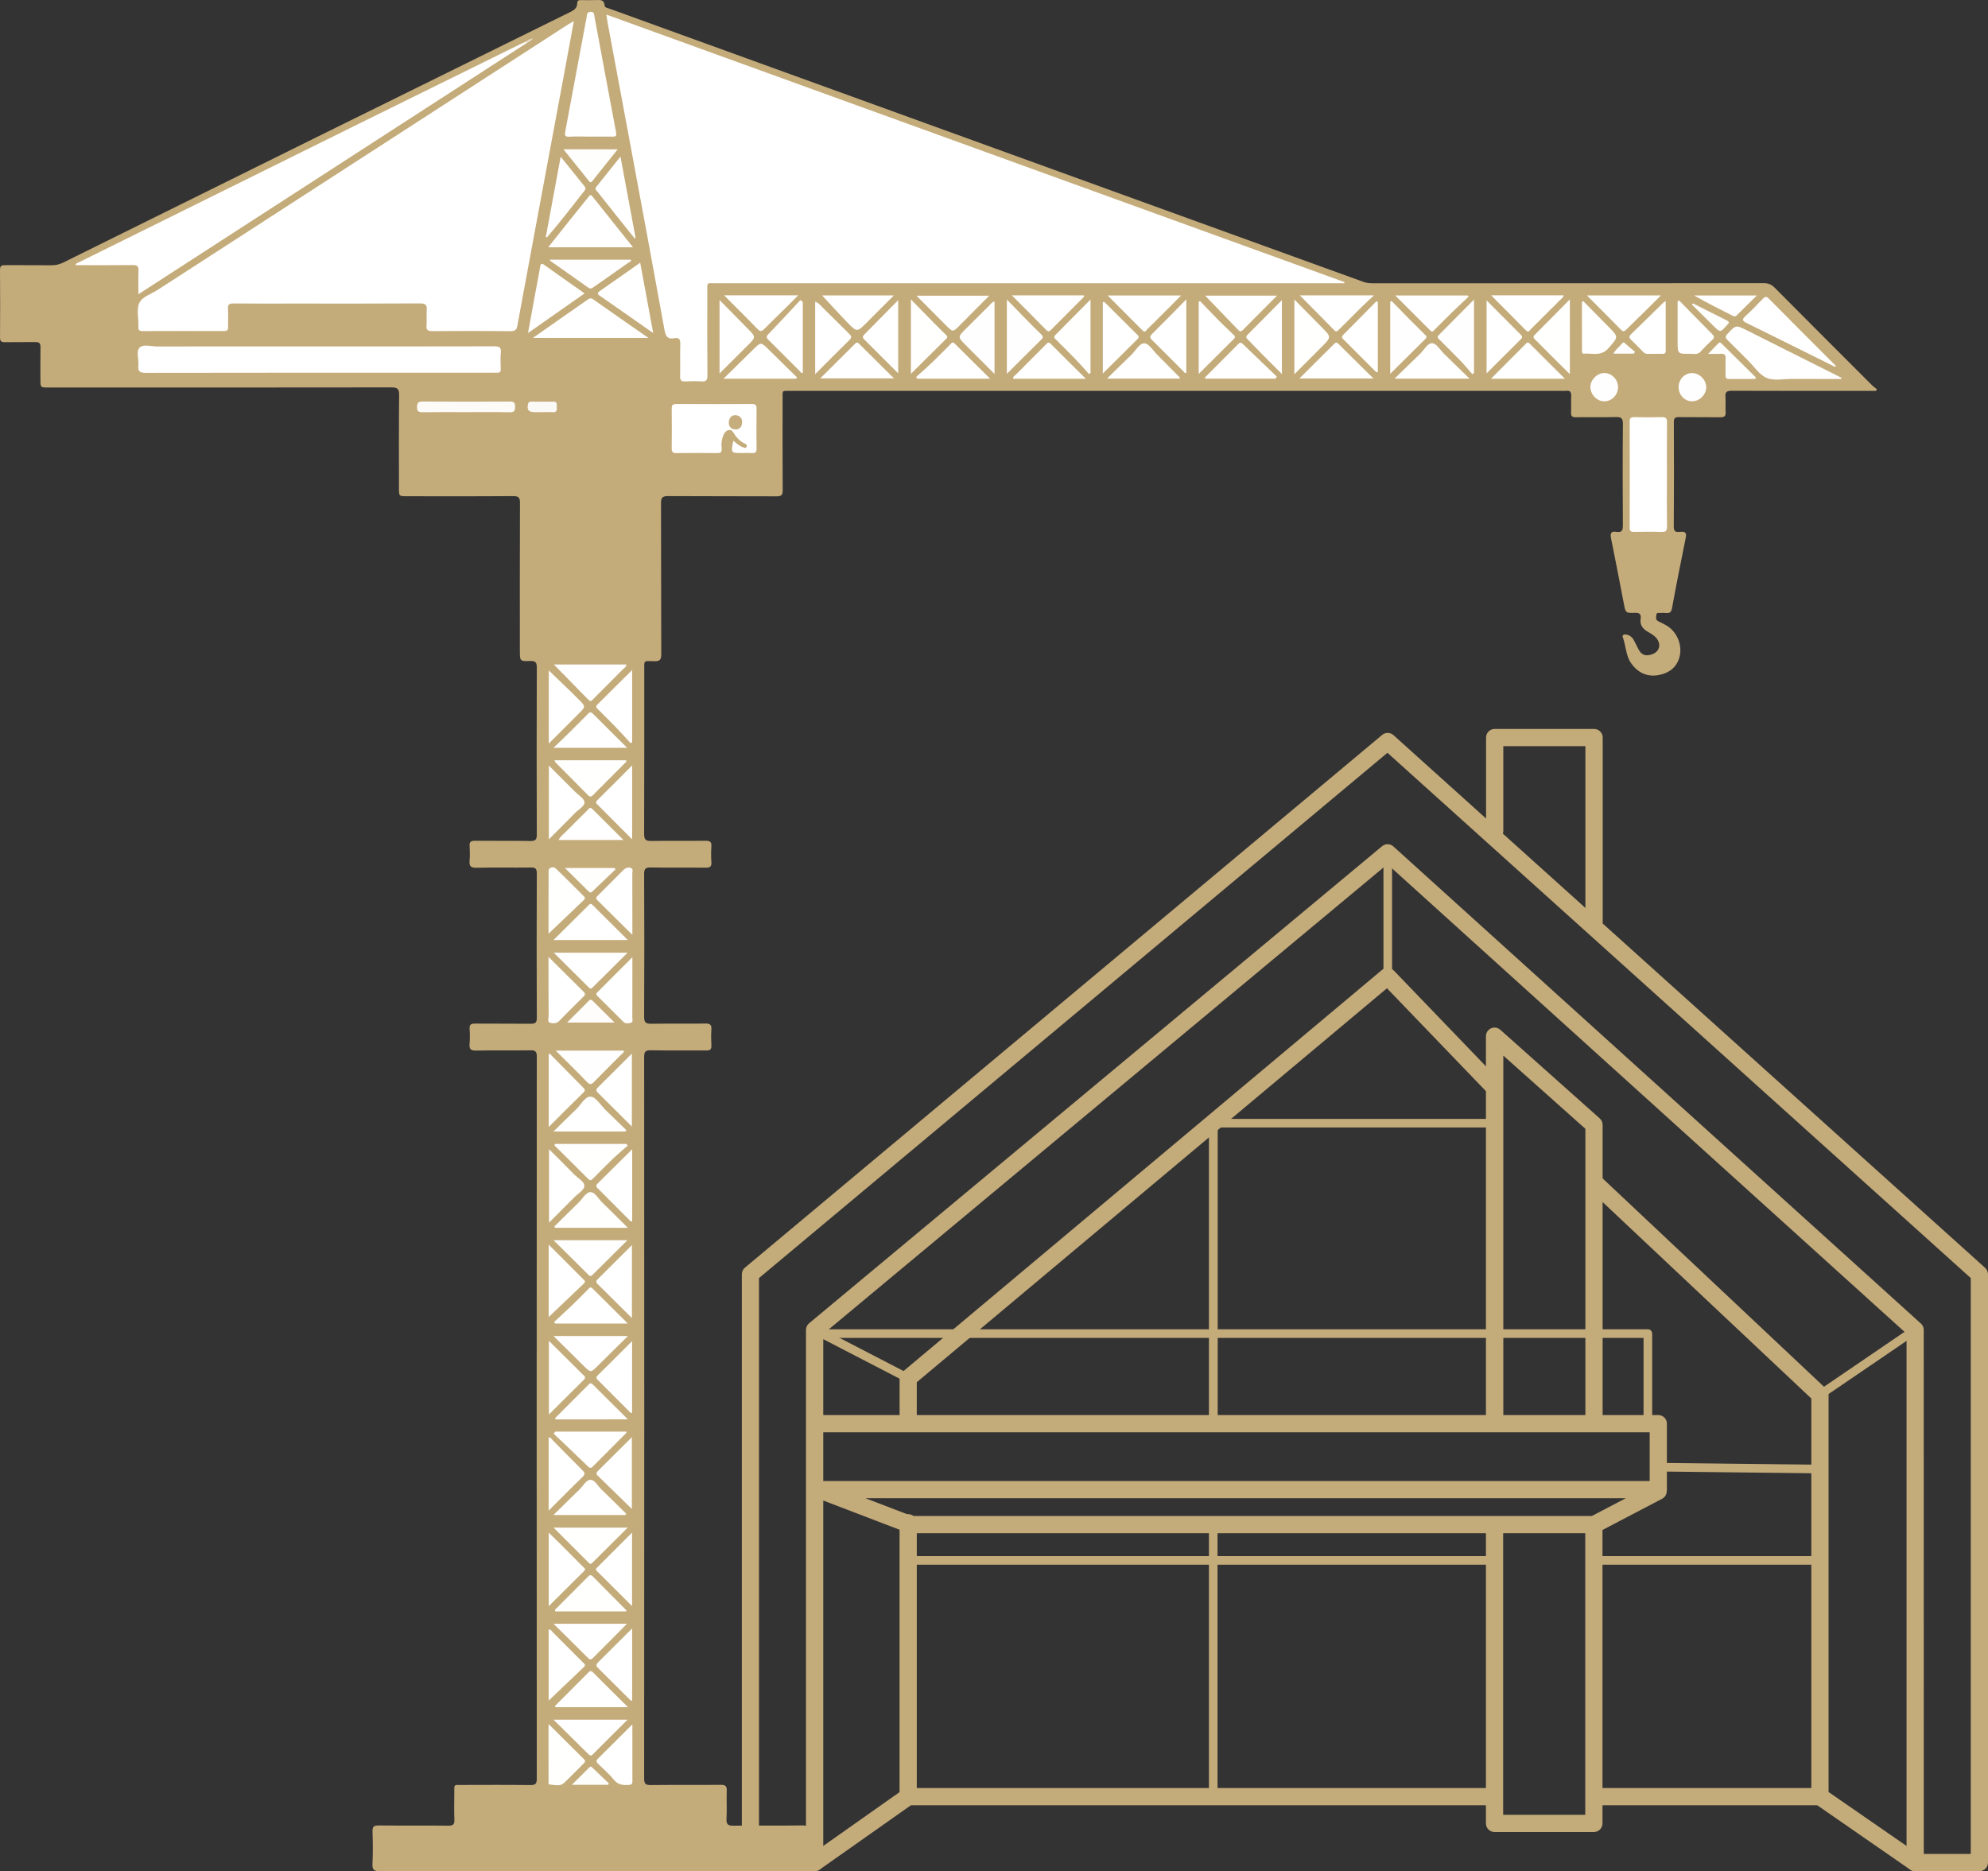
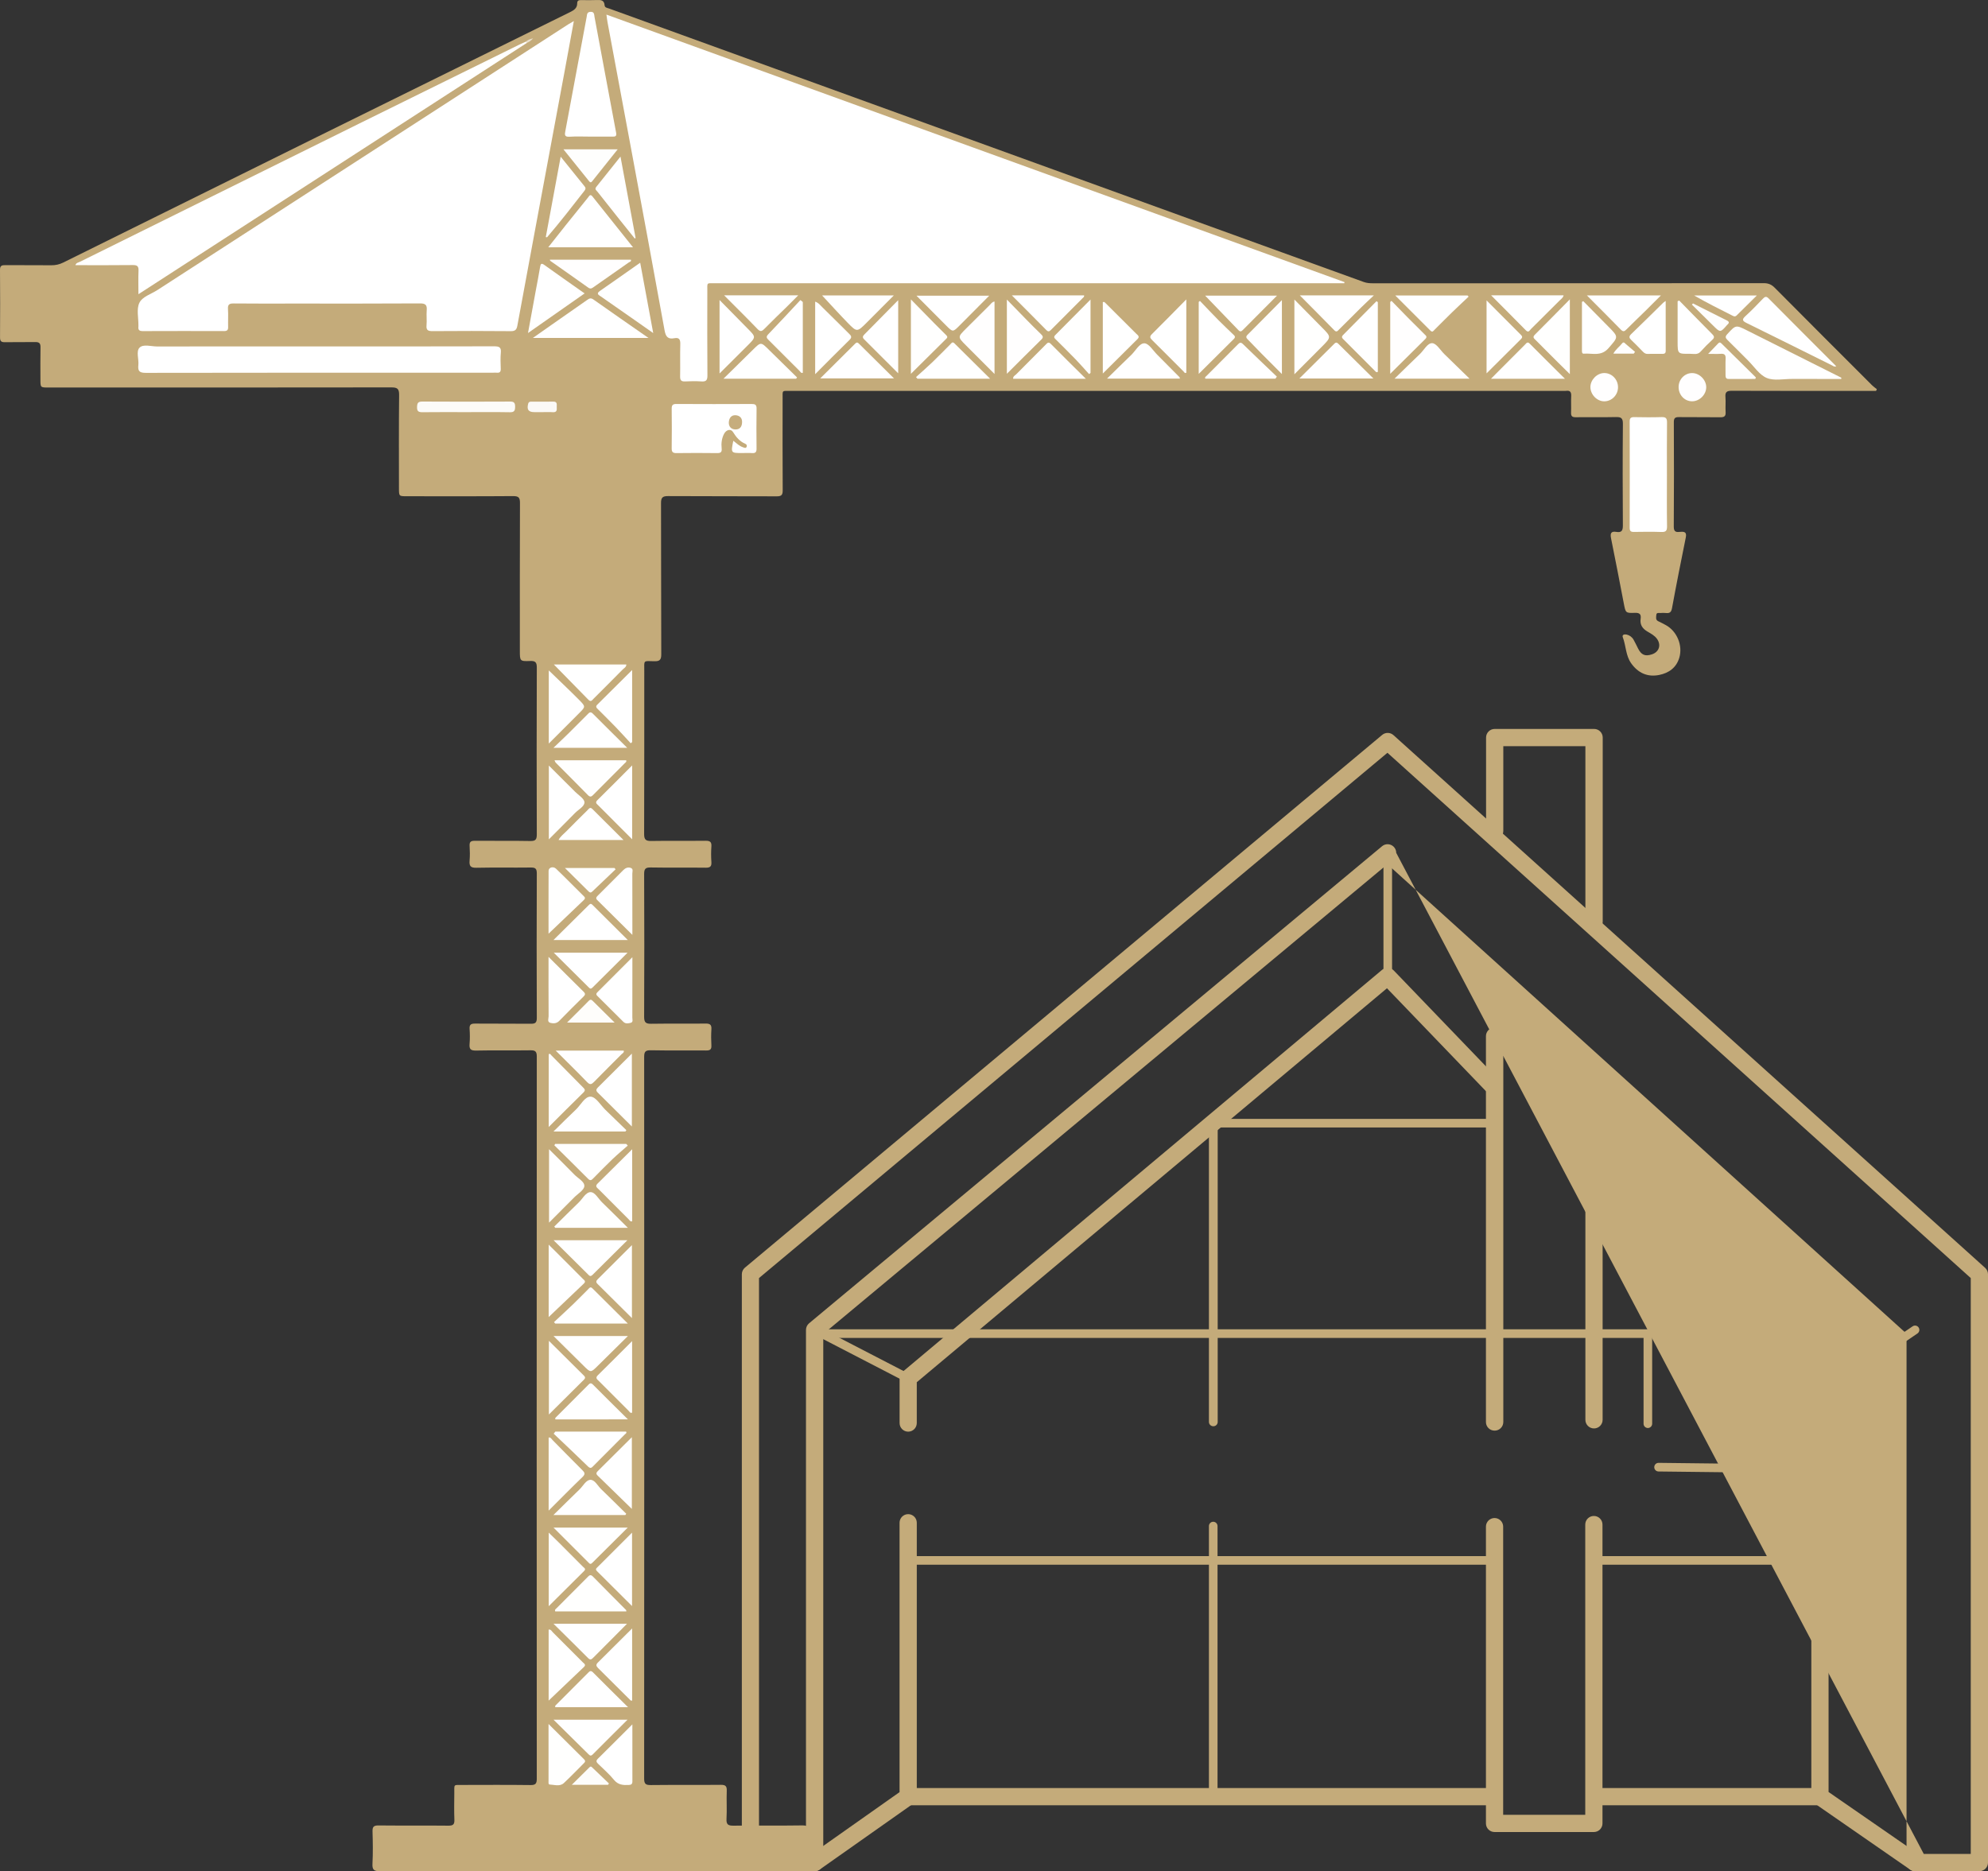
<svg xmlns="http://www.w3.org/2000/svg" id="Layer_1" x="0px" y="0px" style="enable-background:new 0 0 4000 4000;" xml:space="preserve" viewBox="220.62 379.94 3393.68 3194.52">
  <rect x="220.62" y="379.94" width="3393.68" height="3194.52" fill="#333333" stroke="none" />
  <style type="text/css">	.st0{fill:#C4AB7A;}	.st1{fill:#FFFFFF;}	.st2{fill:#FFFFFE;}	.st3{fill:#FFFEFE;}	.st4{fill:#FCFBF8;}	.st5{fill:#FEFEFD;}	.st6{fill:#FEFDFB;}	.st7{fill:#FDFDFB;}	.st8{fill:#FBF9F6;}	.st9{fill:#E9DECB;}	.st10{fill:#C6AD7D;}	.st11{fill:#C9B285;}	.st12{fill:#C4AC7A;}	.st13{fill:#FEFEFE;}	.st14{fill:#FCFAF7;}	.st15{fill:#FBF9F5;}	.st16{fill:#C5AC7A;}</style>
  <g>
    <path class="st0" d="M3423.22,1047.27c-3.6,0-7.21,0-10.81,0c-78.52,0-157.05,0.13-235.57-0.19c-8.47-0.03-11.47,2.2-10.74,10.76   c0.72,8.44-0.3,17.02,0.29,25.47c0.53,7.45-2.51,9.07-9.37,8.97c-23.45-0.36-46.91,0.07-70.36-0.27c-6.64-0.09-8.7,1.91-8.67,8.65   c0.24,59.49,0.38,118.98-0.1,178.46c-0.08,9.97,5.21,9.36,11.46,8.79c7.25-0.67,10.8,0.95,9.09,9.44   c-8.13,40.21-16.16,80.44-23.55,120.78c-1.32,7.21-4.15,9.05-10.58,8.33c-3.02-0.34-6.12-0.22-9.17-0.01   c-2.76,0.2-6.81-1.32-7.08,3.43c-0.22,3.83-1.67,8.29,3.43,10.66c4.31,2,8.51,4.23,12.69,6.49c19.17,10.39,29.32,34.8,23.17,55.66   c-5.1,17.29-18.04,26.25-34.48,29.54c-19.83,3.96-35.93-3.31-47.75-19.99c-9.42-13.3-8.71-29.77-14.23-44.31   c-1.78-4.68,3.08-5.47,6.54-4.67c5.12,1.18,9.28,4.26,11.89,8.91c2.65,4.73,5,9.64,7.41,14.5c5.64,11.4,12.13,14.24,23.82,10.38   c12.41-4.11,16.24-16.09,8.58-26.6c-4.16-5.7-10.3-8.86-16.1-12.27c-8.48-4.97-13.18-11.6-11.72-21.68   c1.12-7.79-1.55-10.63-9.88-10.32c-15.89,0.6-15.76,0.06-18.91-16.32c-7.1-36.95-14.19-73.91-21.68-110.79   c-1.68-8.26-0.37-12.65,8.97-11.08c9.17,1.54,11.24-2.31,11.18-11.17c-0.41-57.79-0.47-115.58,0.04-173.36   c0.09-9.85-3.17-11.75-12.08-11.52c-22.76,0.57-45.55-0.01-68.32,0.31c-6.29,0.09-8.38-1.98-8.09-8.18   c0.43-9.16-0.25-18.37,0.23-27.52c0.36-6.81-1.42-10.46-8.92-9.33c-1.66,0.25-3.39,0.04-5.09,0.04   c-439.53,0-879.06-0.01-1318.59,0.02c-15.3,0-13.55-1.65-13.57,13.62c-0.06,52.01-0.18,104.02,0.15,156.03   c0.05,7.96-2.06,10.38-10.2,10.34c-61.88-0.33-123.76,0.03-185.64-0.4c-9.61-0.07-11.91,2.9-11.87,12.12   c0.32,86,0.03,172.01,0.41,258.01c0.04,9.6-2.86,12.03-12.03,11.78c-19.3-0.54-16.96-2.05-16.97,16.55   c-0.06,92.8,0.12,185.6-0.24,278.4c-0.04,9.57,2.81,12.07,12.07,11.91c30.92-0.52,61.87,0.01,92.8-0.35   c7.42-0.09,10.49,1.81,9.93,9.66c-0.62,8.79-0.61,17.7,0,26.49c0.52,7.58-1.95,9.93-9.66,9.83c-31.27-0.41-62.55,0.18-93.81-0.39   c-9.02-0.17-11.35,2.27-11.31,11.3c0.37,81.24,0.39,162.49-0.01,243.73c-0.05,9.76,3.12,11.94,12.19,11.79   c30.93-0.48,61.87,0.04,92.8-0.34c7.57-0.09,10.32,2.08,9.82,9.78c-0.6,9.14-0.51,18.37-0.02,27.52c0.36,6.76-2.12,8.71-8.73,8.65   c-31.61-0.28-63.23,0.25-94.84-0.36c-9.21-0.18-11.18,2.59-11.18,11.42c0.22,410.64,0.23,821.27-0.03,1231.91   c-0.01,9.37,2.87,11.16,11.52,11.07c39.77-0.45,79.54,0.03,119.31-0.38c8.12-0.08,10.48,2.26,10.18,10.27   c-0.6,15.95,0.48,31.98-0.42,47.91c-0.56,9.91,3.16,11.64,12.07,11.54c39.09-0.44,78.19,0.17,117.27-0.44   c9.77-0.15,11.85,3.04,11.55,12.03c-0.64,19.02-0.53,38.07-0.03,57.1c0.19,7.35-2.32,9.04-9.27,8.99   c-39.77-0.3-79.54-0.15-119.31-0.15c-201.24,0-402.48-0.08-603.72,0.24c-10.18,0.02-13.46-2.23-12.92-12.76   c0.94-18.31,0.63-36.71,0.09-55.05c-0.24-7.95,2.01-10.42,10.19-10.33c39.77,0.42,79.54-0.03,119.31,0.37   c8.1,0.08,10.57-2.22,10.24-10.28c-0.61-14.93-0.25-29.91-0.15-44.86c0.1-16.19-1.88-14.33,13.88-14.37   c38.75-0.08,77.51-0.29,116.25,0.18c8.63,0.1,10.66-2.49,10.66-10.85c-0.2-410.98-0.2-821.95,0.02-1232.93   c0-8.74-2.68-10.7-10.93-10.57c-30.93,0.46-61.87-0.23-92.79,0.44c-9.42,0.2-11.76-2.78-11.01-11.48   c0.73-8.44,0.59-17.01,0.03-25.47c-0.49-7.28,2.27-9.17,9.27-9.1c31.61,0.32,63.23-0.05,94.84,0.28c7.49,0.08,10.65-1.23,10.62-9.9   c-0.35-82.26-0.34-164.53-0.01-246.79c0.03-8.39-2.69-10.13-10.44-10.03c-30.93,0.4-61.87-0.26-92.79,0.41   c-9.75,0.21-12.26-2.99-11.5-12c0.72-8.44,0.54-17.01,0.03-25.47c-0.4-6.82,2.17-8.62,8.76-8.56c31.61,0.3,63.23-0.25,94.83,0.36   c9.32,0.18,11.13-2.83,11.1-11.53c-0.31-94.84-0.33-189.68,0.02-284.52c0.03-9.09-2.41-11.6-11.37-11.27   c-17.54,0.66-17.56,0.14-17.56-17.62c0-83.96-0.13-167.93,0.19-251.89c0.04-9.04-1.9-12.07-11.6-11.99   c-60.5,0.48-121.01,0.24-181.52,0.24c-13.45,0-13.45-0.01-13.46-13.93c0-53.03-0.32-106.06,0.27-159.08   c0.12-10.73-3.3-12.82-13.28-12.81c-195.12,0.28-390.24,0.21-585.36,0.21c-13.66,0-13.67-0.01-13.67-13.76   c0-18.36-0.23-36.72,0.12-55.07c0.13-6.74-2.33-8.91-8.91-8.78c-17.33,0.32-34.68-0.11-52.01,0.22c-6.19,0.12-8.2-1.86-8.16-8.12   c0.24-38.41,0.3-76.83-0.04-115.23c-0.07-7.26,2.91-8.25,9.03-8.19c26.17,0.25,52.35-0.06,78.52,0.21   c7.35,0.08,13.87-1.4,20.47-4.68c143.92-71.33,287.88-142.56,431.88-213.72c144.31-71.31,288.65-142.56,433.05-213.67   c6.83-3.36,12.45-6.74,12.38-15.27c-0.04-4.64,2.87-5.43,6.76-5.37c8.84,0.13,17.69,0.34,26.51-0.06   c6.96-0.32,12.77-0.15,13.49,8.92c0.34,4.28,4.62,4.44,7.68,5.55c94.74,34.37,189.5,68.69,284.25,103.04   c230.98,83.72,461.95,167.46,692.93,251.16c103.69,37.57,207.41,75.05,311.08,112.66c5.26,1.91,10.53,2.21,15.99,2.2   c222.32-0.03,444.63,0.01,666.94-0.19c7.79-0.01,13.17,2.31,18.61,7.8c55.31,55.73,110.88,111.22,166.42,166.73   c2.39,2.39,5.29,4.28,7.95,6.41C3424.1,1045.26,3423.66,1046.27,3423.22,1047.27z" />
    <path class="st1" d="M1255.85,404.87c420.62,152.47,840.25,304.57,1259.87,456.67c-0.06,0.64-0.13,1.28-0.19,1.93   c-3.81,0-7.61,0-11.42,0c-354.23,0-708.45-0.01-1062.68,0.03c-15.24,0-13.32-1.9-13.35,13.72c-0.08,47.93-0.23,95.87,0.17,143.8   c0.07,8.25-2.46,10.63-10.35,10.09c-9.14-0.62-18.37-0.54-27.52-0.01c-6.75,0.39-8.87-1.95-8.74-8.64   c0.37-18.35-0.25-36.72,0.3-55.06c0.24-7.96-2.06-11.63-10.16-10.06c-11.04,2.14-14.72-2.67-16.67-13.43   c-18.83-104.09-38.22-208.08-57.52-312.09c-13.24-71.33-26.61-142.65-39.89-213.97C1256.98,413.9,1256.56,409.9,1255.85,404.87z" />
    <path class="st1" d="M1200.21,415.9c-5.38,29.3-10.28,56.26-15.29,83.2c-17.47,93.96-34.99,187.9-52.47,281.86   c-9.61,51.64-19.24,103.28-28.67,154.96c-1.21,6.64-3.56,9.43-11.12,9.36c-44.51-0.44-89.03-0.38-133.54-0.06   c-7.61,0.05-11.17-1.38-10.38-9.91c0.78-8.42-0.39-17.02,0.32-25.46c0.77-9.01-1.76-12.01-11.47-11.94   c-71.7,0.45-143.39,0.25-215.09,0.25c-34.32,0-68.64,0.22-102.96-0.17c-7.54-0.09-10.24,1.85-9.73,9.62   c0.66,10.15-0.07,20.38,0.25,30.57c0.17,5.41-1.92,6.99-7.13,6.97c-46.21-0.14-92.43-0.17-138.64,0.03   c-5.91,0.03-8.08-2.08-7.37-7.69c0.08-0.67,0-1.36,0.01-2.04c0.14-12.9-3.44-27.5,1.47-38.22c4.94-10.78,20.08-15.12,30.86-22.09   c233.74-151.25,467.54-302.41,701.33-453.58C1193.1,419.93,1195.73,418.52,1200.21,415.9z" />
    <path class="st1" d="M1120.01,453.24c-220.35,142.55-440.7,285.1-663.07,428.96c0-14.6-0.41-27.26,0.15-39.89   c0.33-7.5-1.81-9.96-9.62-9.86c-32.6,0.43-65.22,0.18-98.13,0.18c1.26-4.14,5.08-4.47,7.85-5.84   c158.81-78.67,317.65-157.31,476.53-235.84c91.31-45.14,182.7-90.11,274.06-135.13c3.34-1.65,6.79-3.07,10.18-4.6   C1120.1,450.42,1120.5,451.38,1120.01,453.24z" />
    <path class="st1" d="M766.33,971.34c99.26,0,198.53,0.1,297.79-0.18c8.56-0.02,12.41,1.5,11.46,11c-0.9,9.09-0.37,18.34-0.13,27.51   c0.12,4.78-1.55,6.99-6.45,6.55c-2.02-0.18-4.08-0.02-6.12-0.02c-197.85,0-395.7-0.1-593.54,0.28   c-10.87,0.02-13.57-3.27-12.53-13.17c1.05-10.07-4.06-23.3,1.83-29.61c6.46-6.92,19.92-2.23,30.29-2.26   C581.4,971.26,673.87,971.34,766.33,971.34z" />
    <path class="st1" d="M3066.2,1190.86c0,29.22-0.27,58.45,0.18,87.66c0.12,7.75-2.22,9.88-9.77,9.61   c-15.61-0.56-31.26-0.33-46.88-0.09c-5.24,0.08-7.11-1.63-7.1-7c0.14-60.48,0.15-120.97-0.02-181.45   c-0.02-5.84,1.97-7.63,7.66-7.53c15.62,0.29,31.27,0.44,46.88-0.05c7.12-0.22,9.29,1.97,9.2,9.14   C3065.99,1131.05,3066.2,1160.96,3066.2,1190.86z" />
    <path class="st1" d="M1472.43,1132.41c5.91,4.58,10.51,9.22,16.81,11.2c2.26,0.71,4.61,2.26,5.99-0.99   c0.95-2.25-0.29-4.15-2.28-5.01c-9.5-4.09-15.65-11.31-20.95-20c-3.71-6.09-11.56-4.31-15.36,3.01c-4.04,7.77-5.03,16.27-4.1,24.8   c0.7,6.51-1.71,8.12-7.87,8.04c-23.11-0.3-46.23-0.3-69.34,0c-6.31,0.08-8.16-2.07-8.08-8.22c0.3-22.43,0.28-44.87,0.01-67.3   c-0.07-5.98,1.44-8.38,7.94-8.34c42.83,0.25,85.66,0.21,128.49,0.03c5.82-0.02,8.57,1.12,8.47,7.79   c-0.36,22.77-0.28,45.55-0.04,68.32c0.06,5.62-1.54,8.1-7.47,7.69c-5.75-0.4-11.55-0.08-17.33-0.08   C1468.18,1153.34,1468.18,1153.34,1472.43,1132.41z" />
    <path class="st1" d="M1228.31,613.16c-11.88,0-23.8-0.59-35.62,0.19c-9.02,0.59-8.03-4.1-6.95-9.84   c6.24-33.27,12.42-66.55,18.64-99.82c5.9-31.61,11.84-63.21,17.72-94.82c0.73-3.91,0.21-8.19,6.23-8.7   c7.08-0.6,6.47,4.81,7.19,8.67c12.34,65.87,24.44,131.79,36.87,197.65c1.2,6.39-1.66,6.76-6.4,6.71   C1253.42,613.08,1240.87,613.16,1228.31,613.16z" />
    <path class="st1" d="M3363.77,1026.88c-28.01,0-56.02,0.07-84.03-0.03c-14.56-0.05-30.75,3.51-43.22-1.71   c-12.49-5.22-21.3-19.29-31.65-29.56c-11.79-11.71-23.4-23.62-35.3-35.23c-3.61-3.52-4.16-5.81-0.39-9.92   c14.64-15.94,14.47-16.08,33.9-6.34c53.62,26.9,107.24,53.79,160.86,80.68C3363.89,1025.49,3363.83,1026.18,3363.77,1026.88z" />
    <path class="st1" d="M1327.65,956.89c-67.03,0-131,0-197.4,0c11.87-8.34,22.17-15.6,32.51-22.82   c20.01-13.98,40.06-27.9,60.02-41.94c3.48-2.45,6.16-4.21,10.67-1.02C1263.87,912.63,1294.53,933.82,1327.65,956.89z" />
    <path class="st1" d="M1301.2,802.11c-49.23,0-95.94,0-144.67,0c10.49-13.27,20-25.41,29.63-37.45   c12.72-15.9,25.52-31.74,38.32-47.58c1.99-2.46,3.65-6.58,7.51-1.74C1254.54,743.67,1277.15,771.96,1301.2,802.11z" />
    <path class="st1" d="M3355.24,1005.23c-3.41,1.36-4.98-0.44-6.66-1.28c-48.64-24.11-97.18-48.43-145.92-72.34   c-7.37-3.62-9.18-5.92-2.28-12.16c10.31-9.33,19.9-19.48,29.57-29.5c3.37-3.49,5.68-4.75,9.8-0.59   C3277.98,927.95,3316.42,966.34,3355.24,1005.23z" />
    <path class="st1" d="M1313.48,828.44c7.41,40.02,14.53,78.49,22.24,120.1c-12.29-8.62-22.11-15.54-31.96-22.41   c-19.17-13.38-38.38-26.69-57.51-40.12c-3.39-2.38-8.47-4.56-1.66-9.29C1267.11,861.12,1289.48,845.29,1313.48,828.44z" />
    <path class="st1" d="M1218.56,880.85c-32.25,22.58-63.52,44.46-96.58,67.61c4.65-25.39,8.88-48.57,13.14-71.75   c2.51-13.64,5.25-27.24,7.48-40.92c0.91-5.61,2.15-7.19,7.43-3.4C1172.31,848.38,1194.8,864.09,1218.56,880.85z" />
    <path class="st2" d="M2900.47,890.99c0,44.1,0,84.77,0,127.6c-7.55-7.43-13.96-13.65-20.29-19.97   c-12.74-12.71-25.43-25.48-38.16-38.2c-2.67-2.67-5.64-4.76-1.39-8.99C2860.05,932.08,2879.23,912.49,2900.47,890.99z" />
-     <path class="st3" d="M2734.2,1018.81c-6.85-7.75-13.45-15.75-20.62-23.2c-11.53-11.99-23.45-23.6-35.17-35.4   c-2.3-2.32-5.59-4.33-1.69-8.23c19.56-19.6,39.01-39.32,60.14-60.64c0,43.58,0,84.35,0,125.12   C2735.96,1017.24,2735.08,1018.02,2734.2,1018.81z" />
    <path class="st2" d="M2082.23,891.3c0,43.66,0,84.45,0,125.24c-0.83,0.68-1.65,1.36-2.48,2.04c-7.66-8.43-15.13-17.04-23.04-25.24   c-10.84-11.24-22.02-22.16-33.04-33.23c-2.35-2.36-5.41-4.35-1.53-8.23C2041.71,932.31,2061.14,912.59,2082.23,891.3z" />
    <path class="st1" d="M2245.75,891.05c0,43.86,0,84.5,0,125.22c-2.56,1.56-3.52-0.99-4.74-2.2c-17.8-17.73-35.45-35.62-53.33-53.27   c-3.72-3.67-5.18-6.03-0.62-10.52C2206.15,931.45,2224.84,912.23,2245.75,891.05z" />
    <path class="st2" d="M1775.6,1018.13c0-42.37,0-83.15,0-127.07c14.72,15.03,27.65,28.28,40.64,41.47   c6.19,6.29,12.5,12.46,18.75,18.7c1.94,1.94,4.23,3.81,1.28,6.73C1816.38,977.67,1796.51,997.4,1775.6,1018.13z" />
    <path class="st2" d="M2430.25,1018.86c0-43.08,0-83.87,0-127.55c16.55,16.77,31.39,31.94,46.38,46.97   c16.99,17.03,17.04,16.97-0.08,34.13C2461.57,987.43,2446.59,1002.47,2430.25,1018.86z" />
    <path class="st1" d="M1157.63,2668.99c20.57,20.45,40.15,39.96,59.8,59.4c2.4,2.38,2.65,4.27,0.13,6.77   c-19.67,19.47-39.27,39.01-59.93,59.57C1157.63,2752.5,1157.63,2711.73,1157.63,2668.99z" />
    <path class="st2" d="M1167.23,1677.86c41.6,0,81.91,0,122.23,0c1.27,2.59-0.97,3.69-2.27,5c-17.7,17.81-35.48,35.53-53.16,53.36   c-3.11,3.13-5.41,5.62-9.78,1.13c-18.24-18.7-36.78-37.1-55.18-55.65C1168.44,1681.06,1168.23,1680,1167.23,1677.86z" />
    <path class="st3" d="M2596.01,893.55c9.12,9.36,18.18,18.77,27.36,28.06c9.53,9.64,19.2,19.14,28.77,28.74   c2.31,2.31,5.63,4.32,1.7,8.2c-19.7,19.45-39.31,39-59.99,59.55c0-41.85,0-82.24,0-122.63   C2594.57,894.83,2595.29,894.19,2596.01,893.55z" />
    <path class="st3" d="M1939.42,891.32c12.64,13,23.16,23.91,33.78,34.71c8.1,8.24,16.24,16.45,24.57,24.46   c3.23,3.11,4.33,5.36,0.54,9.07c-19.38,19.01-38.54,38.25-58.89,58.51C1939.42,976.08,1939.42,935.49,1939.42,891.32z" />
    <path class="st2" d="M1168.27,2332.83c40.46,0,80.92,0,121.37,0c0.87,0.94,1.75,1.88,2.62,2.82c-8.75,7.74-17.75,15.22-26.2,23.29   c-11.04,10.54-21.67,21.51-32.4,32.37c-2.81,2.85-4.99,5.21-9.03,1.14c-19.1-19.21-38.43-38.19-57.68-57.24   C1167.39,2334.41,1167.83,2333.62,1168.27,2332.83z" />
    <path class="st2" d="M1166.79,2473.91c13.92-13.73,27.75-27.55,41.79-41.14c6.54-6.33,12.07-17.45,19.9-17.66   c7.91-0.21,13.38,11.11,19.88,17.39c14.31,13.83,28.33,27.94,44.07,43.52c-43.04,0-83.49,0-123.93,0   C1167.93,2475.33,1167.36,2474.62,1166.79,2473.91z" />
    <path class="st2" d="M1292.22,2987.83c-20.98,20.84-40.45,40.19-59.92,59.53c-1.72,1.71-3.54,3.65-5.98,1.21   c-19.78-19.72-39.53-39.48-60.79-60.74C1208.81,2987.83,1249.4,2987.83,1292.22,2987.83z" />
    <path class="st2" d="M1289.82,3130.9c-40.56,0-81.01,0-121.34,0c-1.34-2.99,0.91-4.1,2.2-5.4c17.45-17.57,34.97-35.08,52.45-52.62   c2.92-2.94,5.17-6.11,9.75-1.42c18.7,19.2,37.71,38.08,56.57,57.12C1289.8,3128.94,1289.66,3129.8,1289.82,3130.9z" />
    <path class="st3" d="M1918.37,894.74c0,40.53,0,80.86,0,123.67c-17.41-17.44-33.16-33.22-48.91-49   c-14.09-14.13-14.09-14.14,0.19-28.4c13.45-13.43,26.86-26.88,40.4-40.21C1912.34,898.55,1914,895.26,1918.37,894.74z" />
    <path class="st1" d="M1157.2,2958.84c0-43.25,0-83.97,0-124.75c3.62-0.67,4.78,2.38,6.51,4.12c16.99,17.1,33.74,34.44,50.87,51.4   c4.39,4.34,5.55,6.9,0.39,11.86C1195.96,2919.76,1177.48,2938.6,1157.2,2958.84z" />
    <path class="st1" d="M1157.19,3283.18c0-39.65,0-80.37,0-121.2c4.01-0.66,5.3,2.76,7.25,4.7c17.13,16.97,34.13,34.06,51.12,51.17   c2.18,2.19,6,4.05,1.78,8.03C1197.18,3244.96,1177.13,3264.16,1157.19,3283.18z" />
    <path class="st1" d="M1157.44,1649.34c0-43.16,0-84,0-124.89c17.67,17.13,35.37,33.76,52.44,51.02   c10.61,10.72,10.19,11.16-0.43,21.8C1192.67,1614.07,1175.88,1630.87,1157.44,1649.34z" />
    <path class="st1" d="M1612.18,1018.74c0-42.49,0-82.77,0-123.82c5.84,1.85,9.21,6.68,13.08,10.41   c15.15,14.61,29.83,29.72,44.9,44.42c3.77,3.68,5.15,6.06,0.59,10.51C1651.57,978.99,1632.77,998.11,1612.18,1018.74z" />
    <path class="st1" d="M1157.25,2628.39c0-39.71,0-80.4,0-123.6c5.24,5.18,9.19,9.03,13.1,12.94c15.12,15.14,30.23,30.28,45.32,45.45   c2.25,2.26,5.73,4.15,1.6,8.06C1197.1,2590.29,1177.08,2609.48,1157.25,2628.39z" />
    <path class="st1" d="M1157.33,2303.92c0-42.89,0-83.55,0-124.28c2.58-1.68,3.53,0.95,4.71,2.14   c17.93,18.08,35.75,36.27,53.68,54.35c2.86,2.88,5,4.86,0.89,8.87C1197.19,2263.95,1178.09,2283.22,1157.33,2303.92z" />
    <path class="st1" d="M2400.62,884.61c-20.1,20.18-39.28,39.36-58.34,58.65c-2.64,2.68-4.61,3.38-7.49,0.37   c-19.01-19.83-38.12-39.57-56.9-59.02C2317.34,884.61,2358.17,884.61,2400.62,884.61z" />
    <path class="st1" d="M2929.58,884.26c42.63,0,83.42,0,126.38,0c-10.01,9.98-18.71,18.75-27.51,27.41   c-10.38,10.21-20.99,20.21-31.23,30.56c-3.45,3.48-5.64,4.58-9.69,0.43C2968.87,923.48,2949.88,904.64,2929.58,884.26z" />
    <path class="st1" d="M1591.07,895.46c0,40.29,0,80.59,0,120.94c-3.07,0.95-4.1-1.82-5.61-3.31c-17.57-17.48-35.01-35.09-52.6-52.55   c-3.23-3.21-5.16-5.36-0.91-9.78c18.57-19.3,36.72-39,55.03-58.55C1588.34,893.3,1589.7,894.38,1591.07,895.46z" />
    <path class="st1" d="M1456.69,884.06c42.97,0,83.61,0,126.63,0c-7.04,7.07-12.78,12.95-18.64,18.71   c-13.04,12.83-26.32,25.42-39.12,38.48c-4.39,4.48-6.98,5.43-11.9,0.32C1495.45,922.59,1476.68,904.14,1456.69,884.06z" />
    <path class="st2" d="M1157.02,1973.94c0-35.15-0.09-71.28,0.09-107.4c0.03-5.73,7.79-8.25,12.8-3.47   c16.17,15.43,31.74,31.49,47.65,47.19c2.89,2.85,1.37,4.59-0.75,6.61C1196.98,1935.79,1177.15,1954.73,1157.02,1973.94z" />
    <path class="st1" d="M1166.12,1514.34c42.87,0,83.16,0,123.69,0c0.02,4.57-3.9,6.18-6.29,8.61c-16.4,16.67-32.96,33.18-49.52,49.7   c-2.46,2.46-4.53,6.41-8.89,1.92C1206.06,1554.95,1186.86,1535.49,1166.12,1514.34z" />
    <path class="st1" d="M1168.61,2823.92c40.26,0,80.52,0,120.81,0c1.61,2.6-0.92,3.57-2.14,4.8c-17.67,17.8-35.41,35.53-53.12,53.29   c-2.89,2.9-4.99,6.13-9.7,1.53c-19.35-18.89-39.07-37.41-58.66-56.06C1166.74,2826.29,1167.67,2825.11,1168.61,2823.92z" />
    <path class="st1" d="M2266.94,1018.24c0-42.11,0-82.5,0-122.89c0.71-0.55,1.41-1.1,2.12-1.65c10.45,10.88,20.78,21.88,31.38,32.61   c8.1,8.2,16.57,16.04,24.81,24.09c2.34,2.28,5.59,4.28,1.64,8.19C2307.21,978.04,2287.66,997.61,2266.94,1018.24z" />
    <path class="st1" d="M1624,884.28c38.91,0,79.7,0,122.44,0c-16.1,16.16-31.02,31.16-45.97,46.13   c-16.71,16.72-16.94,16.93-33.19,0.19C1652.42,915.28,1638.12,899.43,1624,884.28z" />
    <path class="st1" d="M1157.01,2013.47c21.17,21.09,40.54,40.53,60.1,59.77c3.52,3.46,2.16,5.52-0.63,8.28   c-13.78,13.62-27.6,27.2-41.07,41.13c-4.54,4.69-9.92,4.81-15.04,3.55c-6.21-1.53-3.19-7.46-3.22-11.32   C1156.9,2081.93,1157.01,2048.97,1157.01,2013.47z" />
    <path class="st1" d="M1579.67,1026.43c-40.27,0-80.54,0-123.99,0c17.93-17.63,34.09-33.42,50.14-49.32   c13.77-13.64,13.65-13.62,27.6,0.21c15.86,15.72,31.86,31.3,47.8,46.94C1580.71,1024.97,1580.19,1025.7,1579.67,1026.43z" />
    <path class="st1" d="M1620.81,1025.94c20.89-20.75,40.41-40.03,59.78-59.46c3.41-3.42,5.16-1,7.39,1.21   c19.04,18.91,38.12,37.78,58.78,58.24C1704.21,1025.94,1663.86,1025.94,1620.81,1025.94z" />
    <path class="st1" d="M1910.87,1026.48c-43.66,0-83.89,0-124.11,0c-0.81-0.92-1.61-1.84-2.42-2.77c9.39-8.51,18.97-16.83,28.12-25.6   c10.28-9.85,20.12-20.15,30.26-30.15c1.91-1.88,3.55-5.5,7.24-1.82C1869.57,985.67,1889.27,1005.1,1910.87,1026.48z" />
    <path class="st1" d="M2074.26,1026.53c-43.46,0-83.71,0-124.13,0c-0.38-4.23,3.32-5.64,5.48-7.83   c16.65-16.91,33.48-33.65,50.21-50.48c2.73-2.74,4.63-5.28,8.8-1.04C2033.6,986.48,2052.96,1005.41,2074.26,1026.53z" />
-     <path class="st1" d="M2111.5,884.4c42.19,0,82.61,0,125.35,0c-8.23,8.27-15.22,15.33-22.25,22.35   c-11.76,11.74-23.48,23.52-35.38,35.13c-2.02,1.97-3.74,6.64-7.96,2.41C2151.74,924.68,2132.18,905.12,2111.5,884.4z" />
    <path class="st1" d="M1165.43,1984.73c21.2-20.98,40.5-40.07,59.8-59.18c1.97-1.95,3.62-4,6.62-1   c19.59,19.62,39.3,39.13,60.47,60.17C1249.43,1984.73,1208.97,1984.73,1165.43,1984.73z" />
    <path class="st1" d="M1291.91,2006.39c-20.7,20.57-39.93,39.66-59.13,58.78c-2.01,2.01-3.67,3.89-6.59,0.98   c-19.56-19.52-39.21-38.95-60.2-59.76C1208.95,2006.39,1249.42,2006.39,1291.91,2006.39z" />
    <path class="st1" d="M2439.46,884.15c42.39,0,82.69,0,126.52,0c-8.38,7.95-14.96,14-21.31,20.26   c-12.8,12.62-25.49,25.36-38.22,38.06c-2.38,2.38-4.21,5.23-8.05,1.29C2479.29,924.21,2459.97,904.86,2439.46,884.15z" />
    <path class="st1" d="M2602.49,884.4c42.49,0,82.95,0,123.4,0c0.6,0.65,1.2,1.3,1.8,1.95c-9.46,8.94-19.01,17.78-28.34,26.86   c-9.97,9.7-19.7,19.66-29.62,29.42c-1.94,1.91-3.6,5.4-7.25,1.74C2642.97,924.74,2623.35,905.22,2602.49,884.4z" />
    <path class="st1" d="M2766.09,884.11c42.4,0,82.71,0,123.75,0c-0.98,4.31-4.31,6.28-6.74,8.73   c-16.27,16.36-32.61,32.65-49.04,48.84c-2.26,2.23-4.04,6.9-8.7,2.15C2806.19,924.27,2786.79,904.93,2766.09,884.11z" />
    <path class="st1" d="M2234.82,1026.29c-40.55,0-80.92,0-124.41,0c14.86-14.54,27.96-27.53,41.27-40.3   c7.5-7.18,14-20.29,22.61-19.97c7.57,0.28,14.79,12.5,21.97,19.65c12.73,12.66,25.32,25.47,37.94,38.25   C2234.58,1024.3,2234.53,1025.09,2234.82,1026.29z" />
    <path class="st1" d="M1157.89,2341.87c15.05,15.04,29.26,28.96,43.12,43.23c6.27,6.46,17.71,12.09,17.11,19.85   c-0.53,6.78-11.03,12.85-17.24,19.11c-13.86,13.98-27.8,27.9-42.99,43.12C1157.89,2424.89,1157.89,2384.28,1157.89,2341.87z" />
    <path class="st1" d="M2438.77,1026.07c20.89-20.75,40.35-39.95,59.64-59.33c3.1-3.11,4.86-1.93,7.36,0.56   c19.17,19.1,38.44,38.1,59.33,58.77C2522.28,1026.07,2481.93,1026.07,2438.77,1026.07z" />
    <path class="st1" d="M2601.23,1026.37c15.73-15.31,29.33-28.81,43.23-41.99c7.03-6.67,12.97-19.07,21.19-18.57   c7.18,0.44,13.69,11.9,20.48,18.52c13.72,13.37,27.44,26.74,43.13,42.04C2685.46,1026.37,2645.09,1026.37,2601.23,1026.37z" />
    <path class="st1" d="M1292.4,2639.51c-43.01,0-83.46,0-123.92,0c-0.72-0.82-1.45-1.64-2.17-2.46   c10.78-10.05,21.66-19.99,32.29-30.19c8.82-8.47,17.3-17.29,26-25.88c2-1.97,3.7-5.23,7.31-1.61   C1251.5,2598.96,1271.2,2618.45,1292.4,2639.51z" />
    <path class="st1" d="M1165.52,2660.76c43.41,0,83.77,0,127.01,0c-18.23,18.02-34.79,34.32-51.27,50.69   c-12.28,12.19-12.21,12.19-24.56-0.07C1200.35,2695.15,1183.95,2678.98,1165.52,2660.76z" />
    <path class="st1" d="M2892.14,1026.59c-43.35,0-83.6,0-126.34,0c5.64-5.69,10.01-10.11,14.39-14.5   c14.59-14.64,29.19-29.29,43.81-43.9c2.26-2.26,4.03-5.59,8.03-1.56C2851.29,986.07,2870.76,1005.31,2892.14,1026.59z" />
    <path class="st1" d="M1292.56,2803.07c-43.23,0-83.44,0-123.66,0.01c-1.36-1.97,0.27-3.07,1.36-4.16   c17.93-18.01,35.91-35.97,53.84-53.98c2.69-2.71,4.63-5.43,8.82-1.18C1251.94,2763.02,1271.28,2781.97,1292.56,2803.07z" />
    <path class="st1" d="M1299.76,1686.64c0,42.96,0,83.26,0,126.11c-8.49-8.48-15.55-15.52-22.6-22.58   c-11.77-11.79-23.52-23.58-35.29-35.37c-2.6-2.61-5.85-4.55-1.47-8.86C1259.74,1726.94,1278.79,1707.64,1299.76,1686.64z" />
    <path class="st1" d="M1157.55,1812.82c0-42.92,0-83.41,0-125.93c15.84,15.79,30.44,30.28,44.96,44.87   c5.74,5.77,15.47,11.52,15.79,17.68c0.38,7.18-10.17,12.4-16.02,18.4C1188.06,1782.43,1173.57,1796.75,1157.55,1812.82z" />
    <path class="st1" d="M1157.33,3121.97c0-42.66,0-83.01,0-125.56c6.64,6.48,12.11,11.72,17.47,17.07   c13.71,13.69,27.41,27.39,41.02,41.18c1.85,1.88,5.7,3.51,1.95,7.23C1198.07,3081.42,1178.41,3101.01,1157.33,3121.97z" />
    <path class="st1" d="M1299.57,3121.77c-20.7-20.63-40.1-39.98-59.52-59.29c-1.87-1.86-3.09-3.5-0.66-5.91   c19.63-19.56,39.21-39.16,60.18-60.13C1299.57,3038.89,1299.57,3079.14,1299.57,3121.77z" />
    <path class="st1" d="M1909.32,884.72c-17.37,17.47-33.99,34.22-50.65,50.93c-11.45,11.49-11.49,11.48-23.1-0.17   c-16.52-16.57-33.01-33.17-50.51-50.76C1826.78,884.72,1867.38,884.72,1909.32,884.72z" />
    <path class="st1" d="M1947.92,884.15c42.46,0,82.77,0,123.42,0c-0.16,0.97,0.01,2.17-0.51,2.69   c-18.66,18.77-37.44,37.43-56.06,56.25c-2.96,2.99-4.86,3.5-8.1,0.2C1987.7,923.95,1968.51,904.82,1947.92,884.15z" />
    <path class="st1" d="M1292.76,3294.47c-43.4,0-83.73,0-124.02,0c-1.26-2.09,0.36-3.17,1.47-4.29   c17.98-18.05,36.01-36.05,53.96-54.13c2.83-2.85,4.79-5.07,8.87-0.95C1252.1,3254.41,1271.49,3273.4,1292.76,3294.47z" />
    <path class="st1" d="M1291.84,3315.81c-20.66,20.57-40.09,39.79-59.33,59.21c-3.09,3.12-4.86,2.11-7.38-0.39   c-19.22-19.07-38.53-38.06-59.57-58.82C1208.58,3315.81,1248.94,3315.81,1291.84,3315.81z" />
    <path class="st1" d="M1299.39,2630.13c-20.39-20.25-39.56-39.34-58.8-58.35c-2.84-2.8-2.49-5.1,0.15-7.73   c19.17-19.07,38.29-38.18,58.64-58.49C1299.39,2547.6,1299.39,2587.96,1299.39,2630.13z" />
    <path class="st1" d="M1299.81,2341.92c0,42.4,0,82.68,0,122.94c-3.26,0.98-4.36-1.7-5.89-3.22   c-17.07-16.99-34.08-34.04-51.04-51.14c-2.7-2.72-7.02-5.15-2.27-9.85C1259.87,2381.64,1279.04,2362.55,1299.81,2341.92z" />
    <path class="st1" d="M1299.26,2303.05c-20.07-19.97-39.19-39.05-58.4-58.04c-3.2-3.16-2.62-5.58,0.34-8.51   c18.99-18.82,37.89-37.73,58.07-57.85C1299.26,2220.59,1299.26,2260.95,1299.26,2303.05z" />
    <path class="st1" d="M1299.72,3159.99c0,42.41,0,82.65,0,123.22c-0.97-0.14-2.17,0.05-2.68-0.45   c-18.54-18.39-36.96-36.88-55.53-55.24c-3.27-3.23-3.91-5.72-0.33-9.26C1260.23,3199.48,1279.12,3180.53,1299.72,3159.99z" />
    <path class="st1" d="M1299.73,1523.79c0,42.51,0,82.76,0,123c-0.8,0.68-1.6,1.36-2.41,2.04c-8.63-9.31-17.11-18.76-25.92-27.89   c-9.65-10.01-19.63-19.7-29.4-29.58c-2.31-2.34-5.61-4.67-1.86-8.4C1259.53,1563.69,1278.93,1544.44,1299.73,1523.79z" />
    <path class="st1" d="M2408.93,892.28c0,43.32,0,83.58,0,126.22c-12.37-12.39-23.72-23.66-34.96-35.04   c-7.64-7.73-15.1-15.65-22.71-23.41c-2.53-2.58-4.81-4.77-1.18-8.4C2369.17,932.53,2388.14,913.28,2408.93,892.28z" />
    <path class="st1" d="M1299.24,2955.93c-19.53-19.05-38.91-38.01-58.39-56.89c-2.93-2.84-2.49-4.97,0.19-7.63   c19.05-18.86,38.02-37.8,58.2-57.89C1299.24,2875.38,1299.24,2915.79,1299.24,2955.93z" />
    <path class="st1" d="M2397.86,1026.4c-39.85,0-79.7,0-119.62,0c-1.42-2.47,0.88-3.57,2.15-4.85c17.67-17.8,35.43-35.52,53.08-53.33   c2.88-2.9,4.89-4.88,8.95-0.9c19.11,18.72,38.56,37.09,57.89,55.59C2399.5,1024.07,2398.68,1025.24,2397.86,1026.4z" />
    <path class="st1" d="M1288.18,2311.6c-39.86,0-79.72,0-122.71,0c13.91-13.64,25.73-25.65,38.02-37.16   c8.56-8.01,15.67-23.16,25.79-22.27c8.91,0.78,16.68,14.56,24.95,22.59c11.87,11.52,23.75,23.04,35.63,34.56   C1289.31,2310.08,1288.74,2310.84,1288.18,2311.6z" />
    <path class="st1" d="M1291.61,2497.26c-21.1,20.95-40.1,39.81-59.08,58.68c-2.11,2.1-4.08,3.61-6.84,0.87   c-19.4-19.28-38.83-38.53-60.03-59.55C1208.51,2497.26,1248.38,2497.26,1291.61,2497.26z" />
    <path class="st1" d="M1288.2,2966.37c-39.86,0-79.72,0-122.86,0c16.14-15.85,30.25-29.87,44.56-43.68   c6.07-5.86,11.03-16.1,18.49-16.4c7.61-0.3,12.5,10.21,18.54,15.99c14.42,13.79,28.51,27.92,42.73,41.91   C1289.18,2964.92,1288.69,2965.64,1288.2,2966.37z" />
    <path class="st1" d="M2758.3,892.78c20.7,20.78,39.77,39.96,58.91,59.08c2.47,2.47,2.34,4.46-0.08,6.86   c-19.19,19.06-38.33,38.17-58.83,58.61C2758.3,975.46,2758.3,935.59,2758.3,892.78z" />
    <path class="st1" d="M1165.41,1656.61c9.96-9.55,18.26-17.35,26.37-25.34c10.65-10.49,21.17-21.12,31.71-31.73   c2.73-2.74,4.95-5.5,9.08-1.34c18.86,18.99,37.94,37.76,58.75,58.41C1248.61,1656.61,1208.63,1656.61,1165.41,1656.61z" />
    <path class="st1" d="M1448.96,1017.54c0-42.25,0-82.22,0-125.41c17.2,17.5,32.48,33.14,47.88,48.66   c14.45,14.56,14.52,14.5-0.18,29.18C1481.33,985.27,1465.98,1000.56,1448.96,1017.54z" />
    <path class="st1" d="M1300.14,1975.95c-21.17-20.98-40.62-40.26-60.07-59.53c-3.19-3.16-1.01-5.44,1.25-7.7   c14.41-14.41,28.88-28.76,43.2-43.25c3.71-3.75,8.06-5.58,12.88-3.85c4.73,1.69,2.63,6.45,2.64,9.82   C1300.2,1905.41,1300.14,1939.37,1300.14,1975.95z" />
    <path class="st1" d="M1165.53,3152.01c43.09,0,82.96,0,125.41,0c-9.77,9.84-17.99,18.15-26.24,26.44   c-10.31,10.36-20.68,20.66-30.95,31.05c-2.82,2.85-5.07,5.23-9.1,1.17C1205.75,3191.68,1186.64,3172.91,1165.53,3152.01z" />
    <path class="st1" d="M1753.91,1017.27c-20.2-20.2-39.1-39.18-58.14-58.03c-3.35-3.32-2.36-5.55,0.49-8.42   c18.67-18.81,37.22-37.72,57.65-58.45C1753.91,935.11,1753.91,975.12,1753.91,1017.27z" />
    <path class="st1" d="M1299.67,2669.49c0,42.3,0,82.16,0,122.07c-3.06,1.39-4.19-1.38-5.68-2.86   c-17.06-16.98-34.05-34.02-51.02-51.09c-2.74-2.76-6.71-5.06-1.91-9.78C1260.13,2709.09,1278.99,2690.12,1299.67,2669.49z" />
    <path class="st1" d="M2103.22,1017.62c0-42.47,0-82.2,0-121.8c2.24-1.26,3.35,0.3,4.47,1.42c17.6,17.49,35.18,34.98,52.72,52.53   c2.49,2.49,6.42,4.7,2.03,9.03C2143.21,977.8,2124.07,996.89,2103.22,1017.62z" />
    <path class="st1" d="M2572.69,895.81c0,39.72,0,79.43,0,118.99c-2.22,1.35-3.39-0.13-4.52-1.27   c-17.78-17.78-35.53-35.58-53.29-53.38c-2.4-2.41-5.29-4.5-1.51-8.31c19.08-19.16,38.04-38.45,57.04-57.69   C2571.17,894.71,2571.93,895.26,2572.69,895.81z" />
    <path class="st2" d="M1157.01,3323.1c21.31,21.2,40.94,40.79,60.68,60.28c3.36,3.31,1.11,5.25-1.14,7.49   c-11.07,11.02-21.84,22.35-33.27,32.97c-7.04,6.54-16.13,2.92-24.32,2.57c-2.55-0.11-1.93-3.92-1.93-6.21   C1157,3388.64,1157.01,3357.08,1157.01,3323.1z" />
    <path class="st1" d="M1279.84,647.29c8.91,48.04,17.34,93.48,25.77,138.92c-0.47,0.31-0.94,0.62-1.4,0.93   c-8.3-10.32-16.63-20.61-24.88-30.97c-12.9-16.19-25.77-32.41-38.58-48.67c-1.92-2.43-5.54-4.4-2.19-8.55   C1251.88,682.46,1265.04,665.83,1279.84,647.29z" />
    <path class="st1" d="M1152.32,784.73c8.38-45.24,16.74-90.38,25.43-137.26c14.28,17.72,27.61,34.3,40.99,50.83   c2.14,2.64,1.53,4.8-0.38,7.25c-20.87,26.76-41.65,53.6-63.77,79.36C1154.46,785.06,1153.94,784.87,1152.32,784.73z" />
    <path class="st1" d="M1300.14,2014.1c0,11.31,0,19.63,0,27.95c0,25.07,0.06,50.13-0.08,75.2c-0.02,3.07,1.79,7.54-2.65,8.78   c-4.1,1.14-8.95,1.99-12.53-1.53c-14.97-14.73-29.77-29.63-44.65-44.44c-3.35-3.33-0.61-5.39,1.53-7.53   C1260.4,2053.84,1279.08,2035.17,1300.14,2014.1z" />
    <path class="st3" d="M1159.26,823.27c46.16,0,92.18,0,138.32,0c1.22,3.31-2.09,3.66-3.69,4.79c-19.67,13.9-39.42,27.67-59.16,41.46   c-3,2.1-5.58,4.54-9.82,1.51c-21.52-15.38-43.23-30.49-64.84-45.74C1159.66,825,1159.61,824.2,1159.26,823.27z" />
    <path class="st1" d="M1300.12,3323.74c0,34.47-0.04,65.96,0.04,97.44c0.01,4.35-1.81,5.82-6.08,6.02   c-9.71,0.46-18.28-0.02-25.4-8.78c-7.88-9.7-17.5-17.98-26.45-26.79c-2.87-2.82-5.2-5.09-1.13-9.09   C1260.16,3363.77,1279.01,3344.8,1300.12,3323.74z" />
    <path class="st3" d="M1169.29,2173.56c40.86,0,78.41,0,116.07,0c0.98,3.45-2.18,4.61-3.88,6.33   c-15.51,15.67-31.27,31.09-46.65,46.88c-4.3,4.41-6.96,5.7-11.98,0.49C1205.99,2209.75,1188.55,2192.78,1169.29,2173.56z" />
    <path class="st1" d="M3087.15,893.02c18.73,19.09,37.37,38.27,56.25,57.21c3.55,3.56,4.51,5.92,0.33,9.76   c-6.98,6.41-13.72,13.12-20.03,20.18c-5.31,5.95-11.94,3.69-18.06,3.76c-21.19,0.27-21.19,0.1-21.19-21.01c0-22.91,0-45.83,0-68.74   C3085.35,893.8,3086.25,893.41,3087.15,893.02z" />
    <path class="st1" d="M3064.08,893.72c0,29.53-0.04,57.47,0.04,85.41c0.01,4.3-2.44,4.95-5.89,4.93   c-8.46-0.06-16.93-0.15-25.39,0.03c-3.91,0.08-6.17-2.25-8.55-4.68c-6.17-6.28-12.19-12.73-18.63-18.71   c-3.98-3.69-4.88-6.2-0.4-10.49c18.33-17.56,36.31-35.5,54.44-53.27C3060.55,896.08,3061.65,895.48,3064.08,893.72z" />
    <path class="st1" d="M2923.41,894.1c14.18,14.38,28.32,28.81,42.56,43.14c18.32,18.43,17.4,17.56,0.47,37.11   c-12.64,14.6-27.84,8.23-42.29,9.37c-2.56,0.2-3-2.3-3-4.42c-0.02-27.99-0.01-55.98-0.01-83.97   C2921.9,894.9,2922.66,894.5,2923.41,894.1z" />
    <path class="st1" d="M1284.96,1813.94c-38.47,0-74.21,0-110.79,0c3.25-6.47,8.85-10.33,13.42-14.99   c11.87-12.1,23.93-24.02,36-35.94c2.22-2.19,4.22-5.99,8.2-2.02C1248.93,1778.13,1266.13,1795.2,1284.96,1813.94z" />
    <path class="st4" d="M1015.59,1083.54c-24.46,0-48.93-0.18-73.39,0.12c-6.59,0.08-9.89-1.04-9.66-8.76   c0.2-6.73,1.53-9.48,9.02-9.44c49.94,0.31,99.89,0.28,149.84,0.02c6.85-0.04,8.57,2.24,8.57,8.78c0,6.74-1.43,9.58-8.95,9.45   C1065.88,1083.26,1040.73,1083.54,1015.59,1083.54z" />
    <path class="st5" d="M1182.44,634.83c31.93,0,61.35,0,92.64,0c-15.18,19.01-29.46,36.87-43.72,54.76c-2.4,3.01-4,1.08-5.53-0.82   C1211.85,671.42,1197.89,654.04,1182.44,634.83z" />
    <path class="st1" d="M3219.67,884.4c-12.44,12.29-23.44,23.12-34.4,34.01c-1.98,1.97-3.84,2.08-6.34,0.82   c-22.21-11.2-44.48-22.29-66.22-34.83C3147.57,884.4,3182.43,884.4,3219.67,884.4z" />
    <path class="st5" d="M1271.51,1864.01c-13.37,12.73-26.75,25.45-40.09,38.21c-2.29,2.19-4.15,1.46-6.09-0.47   c-12.94-12.85-25.89-25.68-40.31-39.97c29.7,0,57.14,0,84.57,0C1270.23,1862.52,1270.87,1863.27,1271.51,1864.01z" />
    <path class="st5" d="M3217.02,1026.86c-15.12,0-30.25-0.07-45.37,0.04c-4.79,0.03-5.43-2.74-5.4-6.56   c0.09-9.48-0.31-18.97,0.13-28.43c0.3-6.4-2.19-8.34-8.25-7.95c-6.34,0.42-12.73,0.09-21.58,0.09c6.7-6.97,11.98-12.37,17.15-17.86   c2.84-3.02,4.59-0.9,6.59,1.07c19.25,19.03,38.52,38.04,57.79,57.05C3217.73,1025.16,3217.38,1026.01,3217.02,1026.86z" />
    <path class="st3" d="M2982.72,1040.83c0.06,13.34-10.57,24.27-23.58,24.25c-12.46-0.03-23.68-11.73-23.56-24.57   c0.11-12.23,11.23-23.52,23.35-23.72C2971.87,1016.57,2982.66,1027.48,2982.72,1040.83z" />
    <path class="st3" d="M3086.14,1040.39c0.12-12.98,10.49-23.57,23.08-23.57c12.51,0,24.09,11.61,24.08,24.15   c-0.01,12.69-11.42,24.07-24.11,24.06C3096.21,1065.02,3086.02,1054.13,3086.14,1040.39z" />
    <path class="st6" d="M1188.62,2125.66c13.26-13.25,25.26-25.07,37.04-37.11c3.1-3.17,4.9-1.85,7.36,0.62   c11.68,11.72,23.48,23.31,36.8,36.5C1242.1,2125.66,1216.5,2125.66,1188.62,2125.66z" />
    <path class="st7" d="M1258.63,3426.91c-19.64,0-39.29,0-61.9,0c11.14-11.04,20.79-20.64,30.5-30.17c2.16-2.12,3.62-0.1,5.04,1.25   c9.29,8.87,18.57,17.75,27.85,26.63C1259.62,3425.39,1259.13,3426.15,1258.63,3426.91z" />
    <path class="st8" d="M1146.14,1083.55c-4.39,0-8.79,0.02-13.18,0c-10.31-0.04-13.31-4.29-10.73-14.29   c0.97-3.77,3.44-3.61,6.12-3.62c12.17-0.03,24.34,0.2,36.5-0.09c8.07-0.2,5.88,5.44,6.21,9.78c0.37,4.83-0.02,8.76-6.68,8.31   C1158.33,1083.22,1152.22,1083.54,1146.14,1083.55z" />
    <path class="st5" d="M3110.73,897.95c19.33,9.73,38.66,19.47,58,29.17c3.77,1.89,4.11,4.12,0.91,6.88   c-0.26,0.22-0.49,0.47-0.72,0.72c-11.6,13.27-11.58,13.24-23.96,0.94c-12.02-11.94-24.1-23.82-36.15-35.73   C3109.45,899.27,3110.09,898.61,3110.73,897.95z" />
    <path class="st3" d="M3009.62,983.63c-11.29,0-22.58,0-34.84,0c3.89-7.36,10.39-11.72,15.01-17.59c2.64-3.36,4.59-0.11,6.52,1.52   c5.13,4.34,10.26,8.68,15.4,13.02C3011.01,981.59,3010.31,982.61,3009.62,983.63z" />
    <path class="st9" d="M1120.01,453.24c-0.68-0.68-1.36-1.35-2.04-2.03c3.21-2.79,6.86-4.66,12.69-5.79   C1127.07,449.7,1123.62,451.57,1120.01,453.24z" />
    <path class="st10" d="M1487.41,1100.98c-0.22,7.63-3.95,12.4-11.77,12.1c-7.05-0.27-11.12-5.16-10.87-11.9   c0.26-6.95,3.89-12.98,11.83-12.36C1483.11,1089.33,1487.82,1093.32,1487.41,1100.98z" />
  </g>
  <g id="Group_80_1_" transform="translate(22.917 22.795)">
    <g id="Group_61_1_" transform="translate(0 0.124)">
-       <path id="Path_48_1_" class="st0" d="M3576.64,3551.48h-109.63c-8.11,0-14.68-6.57-14.68-14.69c0-0.02,0-0.04,0-0.05v-902.9    l-886.2-801.46l-963.05,801.91v902.34c0.03,8.11-6.51,14.71-14.63,14.74c-0.01,0-0.04,0-0.05,0h-109.63    c-8.11,0-14.68-6.57-14.68-14.69c0-0.02,0-0.04,0-0.05V2532.33c0.01-4.33,1.94-8.44,5.27-11.21l1087.8-909.46    c5.62-4.69,13.83-4.55,19.28,0.34l1010.12,909.52c3.06,2.81,4.82,6.77,4.82,10.93v1004.46    C3591.31,3544.99,3584.73,3551.5,3576.64,3551.48z M3481.75,3522.05h80.2v-983.16l-995.78-896.74l-1072.79,896.74v983.16h80.2    v-894.72c0.03-4.33,1.96-8.43,5.27-11.21l978.17-814.46c5.62-4.7,13.85-4.53,19.28,0.39l900.49,814.46    c3.12,2.78,4.89,6.76,4.87,10.93L3481.75,3522.05z" />
+       <path id="Path_48_1_" class="st0" d="M3576.64,3551.48h-109.63c-8.11,0-14.68-6.57-14.68-14.69c0-0.02,0-0.04,0-0.05v-902.9    l-886.2-801.46l-963.05,801.91v902.34c0.03,8.11-6.51,14.71-14.63,14.74c-0.01,0-0.04,0-0.05,0h-109.63    c-8.11,0-14.68-6.57-14.68-14.69c0-0.02,0-0.04,0-0.05V2532.33c0.01-4.33,1.94-8.44,5.27-11.21l1087.8-909.46    c5.62-4.69,13.83-4.55,19.28,0.34l1010.12,909.52c3.06,2.81,4.82,6.77,4.82,10.93v1004.46    C3591.31,3544.99,3584.73,3551.5,3576.64,3551.48z M3481.75,3522.05h80.2v-983.16l-995.78-896.74l-1072.79,896.74v983.16h80.2    v-894.72c0.03-4.33,1.96-8.43,5.27-11.21l978.17-814.46c5.62-4.7,13.85-4.53,19.28,0.39c3.12,2.78,4.89,6.76,4.87,10.93L3481.75,3522.05z" />
    </g>
    <g id="Group_62_1_" transform="translate(1.956 23.922)">
      <path id="Path_49_1_" class="st0" d="M1586.32,3527.68c-8.11,0.04-14.71-6.51-14.75-14.61c-0.03-4.83,2.33-9.37,6.29-12.12    l153.51-108.23v-459.86c0-8.12,6.58-14.71,14.71-14.71s14.71,6.59,14.71,14.71v467.54c0,4.79-2.31,9.28-6.23,12.05l-159.74,112.6    C1592.34,3526.78,1589.36,3527.71,1586.32,3527.68z" />
    </g>
    <g id="Group_63_1_" transform="translate(4.806 7.28)">
      <path id="Path_50_1_" class="st0" d="M1743.26,2793.97c-8.11,0-14.68-6.57-14.68-14.69v-76.39c0.01-4.33,1.94-8.43,5.27-11.21    l818.28-686.06c5.92-4.99,14.7-4.53,20.06,1.06l181.43,188.65c5.64,5.85,5.46,15.16-0.4,20.79c-5.84,5.63-15.15,5.46-20.78-0.39    l-171.89-178.73l-802.64,672.56v69.89C1757.81,2787.48,1751.29,2793.95,1743.26,2793.97z" />
    </g>
    <g id="Group_64_1_" transform="translate(25.698 13.552)">
      <path id="Path_51_1_" class="st0" d="M3441.31,3538.11c-2.98,0-5.9-0.92-8.35-2.63l-162.53-112.6c-3.98-2.75-6.35-7.27-6.34-12.11    V2731.1l-380.72-358.36c-5.91-5.57-6.18-14.88-0.62-20.79c5.57-5.91,14.89-6.19,20.8-0.62L3288.88,2714    c2.97,2.77,4.65,6.65,4.65,10.7v678.16l156.37,108.17c6.69,4.59,8.39,13.73,3.8,20.42c-2.75,4-7.29,6.39-12.15,6.38    L3441.31,3538.11z" />
    </g>
    <g id="Group_65_1_" transform="translate(2.019 20.902)">
-       <path id="Path_52_1_" class="st0" d="M2916.74,2953.76h-1167c-1.81,0.02-3.59-0.3-5.27-0.95l-156.21-59.8    c-7.58-2.87-11.4-11.35-8.54-18.93c2.18-5.73,7.68-9.51,13.81-9.48h1418.3v-83.17H1590.01c-8.13,0.5-15.12-5.69-15.61-13.82    c-0.49-8.12,5.69-15.11,13.82-15.61c0.6-0.04,1.19-0.04,1.79,0h1436.53c8.11,0,14.68,6.57,14.68,14.69c0,0.02,0,0.04,0,0.05v112.6    c0.01,0.98-0.08,1.96-0.27,2.91c-0.15,5.31-3.15,10.13-7.84,12.61l-109.34,57.28C2921.59,2953.23,2919.18,2953.8,2916.74,2953.76z     M1752.27,2924.33h1160.83l58-30.38H1672.97L1752.27,2924.33z" />
-     </g>
+       </g>
    <g id="Group_66_1_" transform="translate(22.666 23.978)">
      <path id="Path_53_1_" class="st0" d="M2896.1,3460.76h-169.77c-8.11,0-14.68-6.57-14.68-14.68v-506.66    c0-8.12,6.58-14.71,14.71-14.71c8.13,0,14.71,6.59,14.71,14.71l0,0v491.92h140.12v-495.45c0-8.12,6.58-14.71,14.71-14.71    c8.13,0,14.71,6.59,14.71,14.71v510.02C2910.7,3454.01,2904.2,3460.66,2896.1,3460.76z" />
    </g>
    <g id="Group_67_1_" transform="translate(2.123 18.286)">
      <path id="Path_54_1_" class="st0" d="M3008.62,2776.75c-4.05-0.03-7.32-3.3-7.35-7.34V2622.9H1588.18c-4.06,0-7.38-3.3-7.38-7.37    c0-4.07,3.31-7.37,7.38-7.37l0,0h1420.44c4.05,0.03,7.32,3.3,7.35,7.34v154.07C3015.84,2773.55,3012.6,2776.73,3008.62,2776.75z" />
    </g>
    <g id="Group_68_1_" transform="translate(22.666 9.104)">
      <path id="Path_55_1_" class="st0" d="M2726.33,2790.36c-8.11,0-14.68-6.57-14.68-14.69v-658.43c-0.15-8.11,6.29-14.81,14.39-14.97    c3.72-0.07,7.33,1.27,10.1,3.76l169.77,151.33c3.2,2.83,5.01,6.93,4.93,11.21v503.35c0,8.12-6.58,14.71-14.71,14.71    c-8.13,0-14.71-6.59-14.71-14.71v-496.79l-140.12-124.98v625.65c-0.07,8.11-6.69,14.63-14.81,14.57    C2726.44,2790.36,2726.39,2790.36,2726.33,2790.36z" />
    </g>
    <g id="Group_69_1_" transform="translate(22.666)">
      <path id="Path_56_1_" class="st0" d="M2896.1,1945.6c-8.11,0-14.68-6.57-14.68-14.69c0-0.02,0-0.04,0-0.05v-299.85H2741.3v144.77    c0,8.12-6.58,14.71-14.71,14.71c-8.13,0-14.71-6.59-14.71-14.71v-159.51c0-8.11,6.57-14.69,14.68-14.69h169.77    c8.11,0,14.68,6.57,14.68,14.69v314.81c-0.1,8.11-6.73,14.61-14.85,14.52C2896.14,1945.6,2896.13,1945.6,2896.1,1945.6z" />
    </g>
    <g id="Group_70_1_" transform="translate(19.541 3.645)">
      <path id="Path_57_1_" class="st0" d="M2547.2,2027.81c-4.05,0-7.35-3.28-7.35-7.34v0V1809.4c-0.07-4.05,3.16-7.4,7.21-7.46    c4.06-0.07,7.4,3.16,7.47,7.22c0,0.08,0,0.16,0,0.25v211.07C2554.5,2024.51,2551.23,2027.78,2547.2,2027.81z" />
    </g>
    <g id="Group_71_1_" transform="translate(4.806 32.264)">
      <path id="Path_58_1_" class="st0" d="M2742.01,3406.8h-998.75c-8.13-0.49-14.31-7.48-13.82-15.61    c0.45-7.43,6.39-13.36,13.82-13.81h998.75c8.13,0.49,14.31,7.48,13.82,15.61C2755.38,3400.42,2749.44,3406.35,2742.01,3406.8z" />
    </g>
    <g id="Group_72_1_" transform="translate(25.718 32.264)">
      <path id="Path_59_1_" class="st0" d="M3278.53,3406.8h-383.96c-8.13-0.49-14.31-7.48-13.82-15.61    c0.45-7.43,6.39-13.36,13.82-13.81h384.2c8.13,0.49,14.31,7.48,13.82,15.61c-0.45,7.43-6.39,13.36-13.82,13.81H3278.53z" />
    </g>
    <g id="Group_73_1_" transform="translate(14.229 11.886)">
      <path id="Path_60_1_" class="st0" d="M2254.57,2780.12c-4.05-0.03-7.32-3.3-7.35-7.34v-510.02c0.03-4.04,3.3-7.31,7.35-7.34    h477.01c4.05,0,7.35,3.29,7.35,7.34c0,4.06-3.3,7.34-7.35,7.34h-469.39v502.51c0.1,4.05-3.12,7.42-7.17,7.51    C2254.87,2780.13,2254.72,2780.13,2254.57,2780.12z" />
    </g>
    <g id="Group_74_1_" transform="translate(14.229 24.151)">
      <path id="Path_61_1_" class="st0" d="M2254.57,3410.26c-4.05-0.03-7.32-3.3-7.35-7.34v-464.79c0.07-4.06,3.41-7.29,7.47-7.22    c3.95,0.07,7.14,3.26,7.21,7.22v464.79C2261.91,3406.97,2258.62,3410.26,2254.57,3410.26z" />
    </g>
    <g id="Group_75_1_" transform="translate(27.792 22.359)">
      <path id="Path_62_1_" class="st0" d="M3274.5,2850.02L3274.5,2850.02l-273.28-3.14c-4.06,0-7.36-3.3-7.36-7.37    c0-4.07,3.3-7.37,7.36-7.37l0,0l273.33,3.14c4.05,0.07,7.28,3.41,7.21,7.46c-0.05,3.96-3.26,7.15-7.21,7.22L3274.5,2850.02z" />
    </g>
    <g id="Group_76_1_" transform="translate(4.942 25.199)">
      <path id="Path_63_1_" class="st0" d="M2738.29,3003.22h-994.88c-4.06,0-7.36-3.3-7.36-7.37s3.3-7.37,7.36-7.37h994.88    c4.06,0,7.38,3.3,7.38,7.37S2742.35,3003.22,2738.29,3003.22z" />
    </g>
    <g id="Group_77_1_" transform="translate(25.861 25.199)">
      <path id="Path_64_1_" class="st0" d="M3270.88,3003.22h-376.01c-4.06,0-7.38-3.3-7.38-7.37s3.31-7.37,7.38-7.37h376.01    c4.06,0,7.38,3.3,7.38,7.37S3274.95,3003.22,3270.88,3003.22z" />
    </g>
    <g id="Group_78_1_" transform="translate(2.088 18.177)">
      <path id="Path_65_1_" class="st0" d="M1745.99,2699.29c-1.19,0.01-2.37-0.28-3.42-0.84l-159.74-82.67    c-3.61-1.87-5.01-6.31-3.13-9.92c1.87-3.61,6.31-5.01,9.92-3.13l159.74,82.67c3.63,1.82,5.08,6.24,3.26,9.86    c-1.27,2.52-3.86,4.08-6.68,4.04H1745.99z" />
    </g>
    <g id="Group_79_1_" transform="translate(32.704 18.177)">
      <path id="Path_66_1_" class="st0" d="M3271.61,2727.48c-4.05,0.04-7.38-3.21-7.42-7.27c-0.03-2.48,1.2-4.81,3.27-6.18    l162.53-110.8c3.35-2.29,7.94-1.42,10.22,1.94c2.3,3.36,1.42,7.94-1.93,10.22l-162.53,110.8    C3274.54,2727.03,3273.09,2727.48,3271.61,2727.48z" />
    </g>
  </g>
</svg>